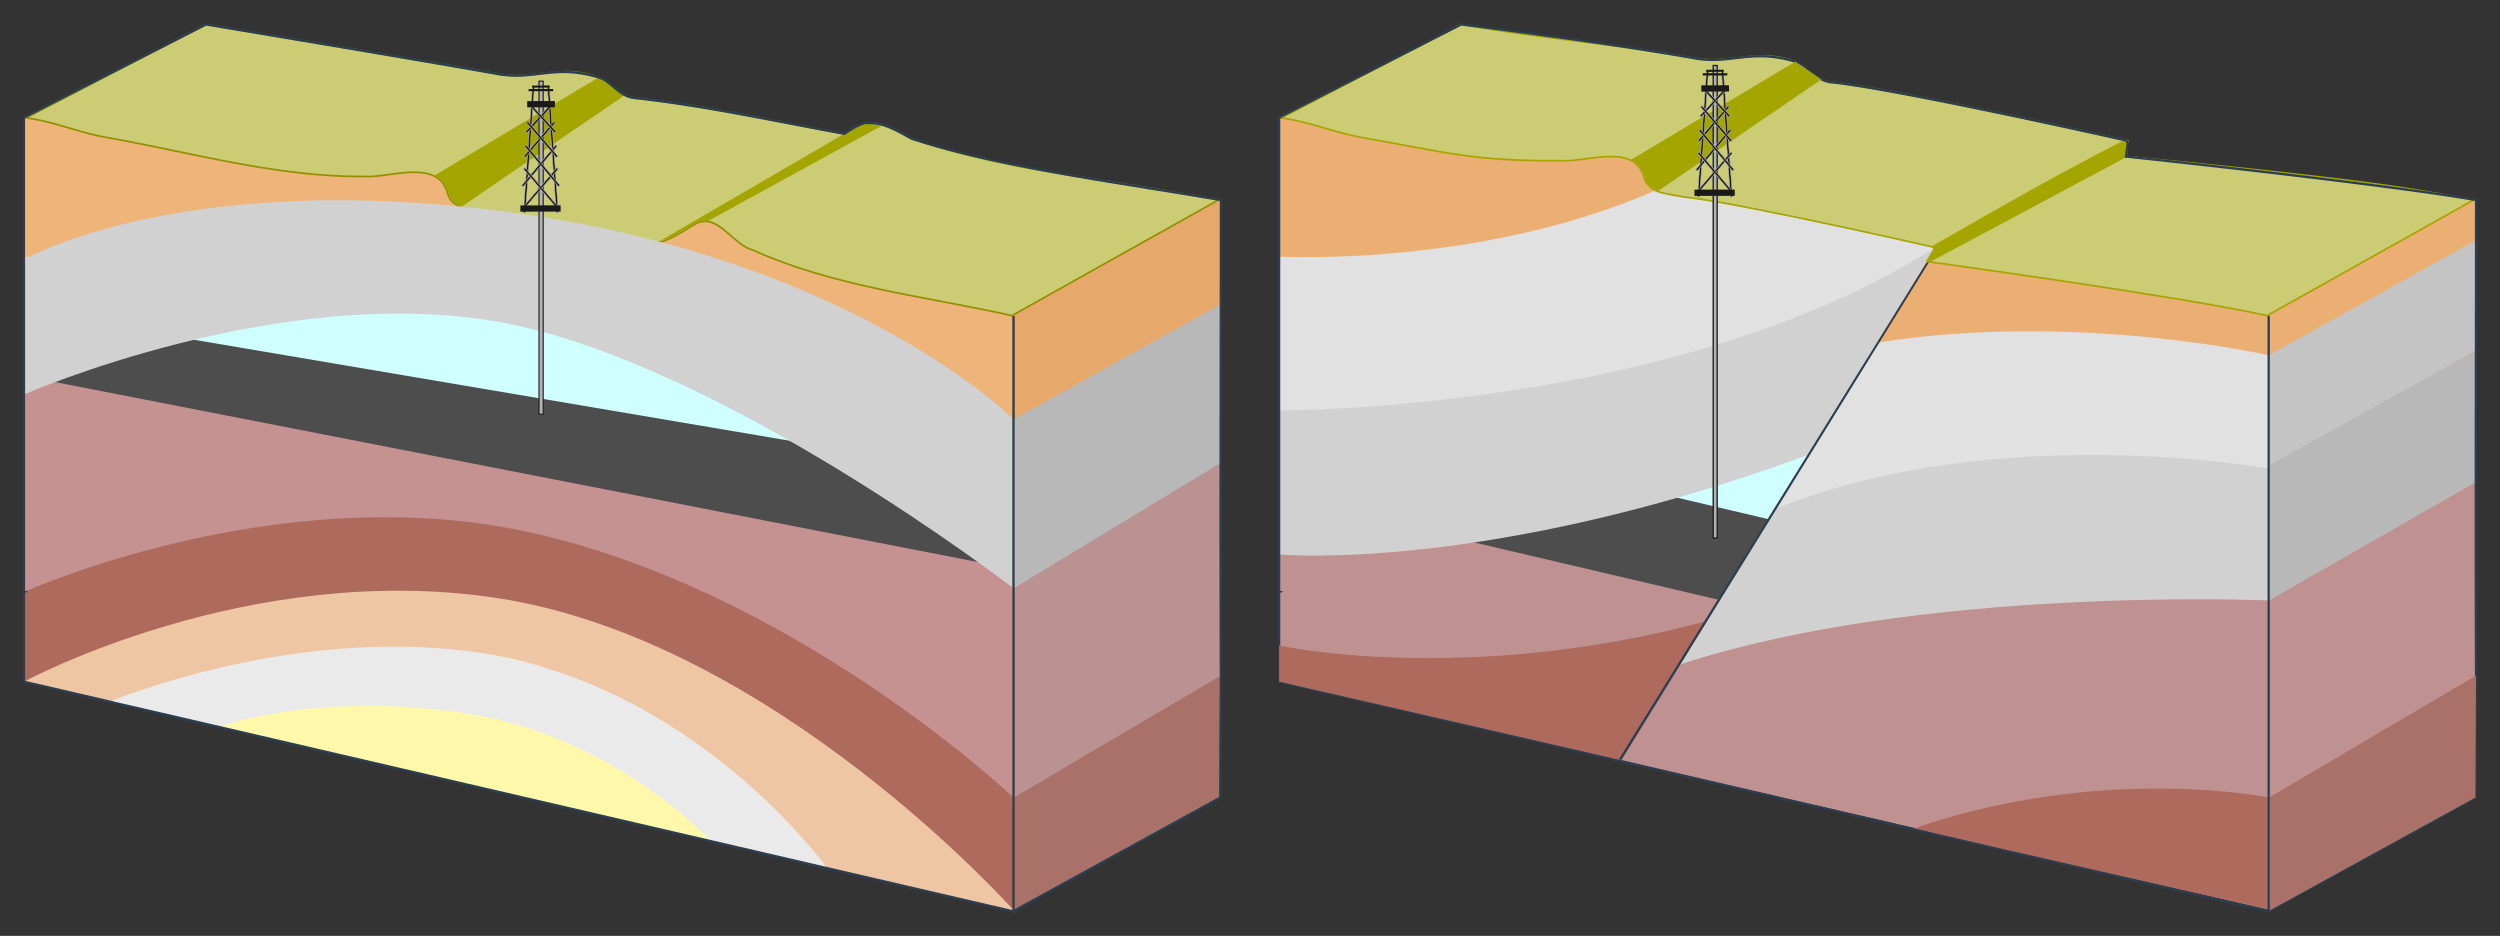
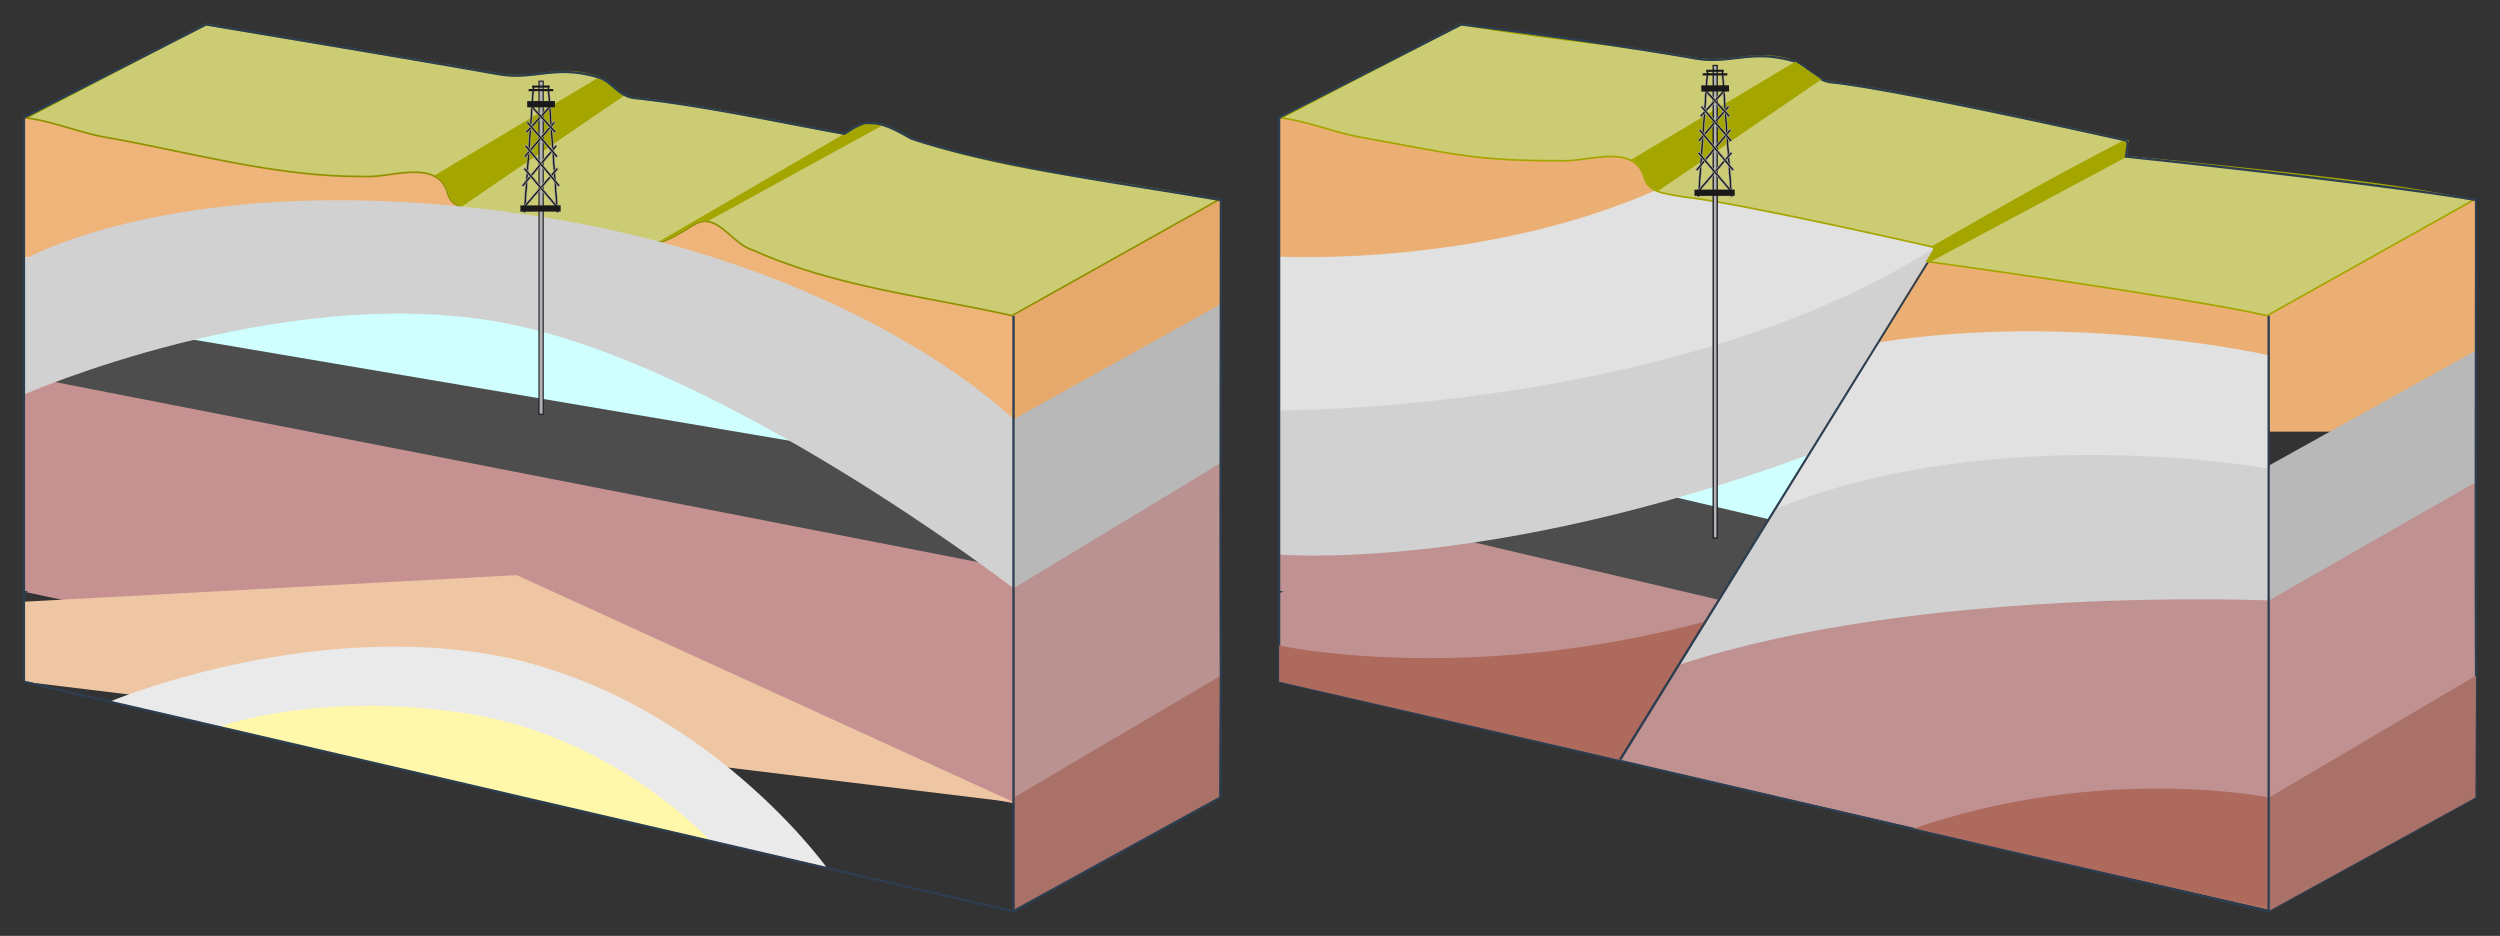
<svg xmlns="http://www.w3.org/2000/svg" xmlns:ns1="http://sodipodi.sourceforge.net/DTD/sodipodi-0.dtd" xmlns:ns2="http://www.inkscape.org/namespaces/inkscape" width="547.734" height="205.046" version="1.1" id="svg557" ns1:docname="ropne_pasti.svg" ns2:version="1.1 (c68e22c387, 2021-05-23)">
  <rect width="100%" height="100%" fill="#333333" stroke="none" />
  <defs id="defs561">
    <marker style="overflow:visible" id="Arrow2Mstart" refX="0" refY="0" orient="auto" ns2:stockid="Arrow2Mstart" ns2:isstock="true">
      <path transform="scale(0.6)" d="M 8.719,4.034 -2.207,0.016 8.719,-4.002 C 6.973,-1.63 6.983,1.616 8.719,4.034 Z" style="fill:context-stroke;fill-rule:evenodd;stroke:context-stroke;stroke-width:0.625;stroke-linejoin:round" id="path2402" />
    </marker>
    <marker style="overflow:visible" id="Arrow2Sstart" refX="0" refY="0" orient="auto" ns2:stockid="Arrow2Sstart" ns2:isstock="true">
      <path transform="matrix(0.35,0,0,0.35,-1.4,0)" d="M 8.719,4.034 -2.207,0.016 8.719,-4.002 C 6.973,-1.63 6.983,1.616 8.719,4.034 Z" style="fill:context-stroke;fill-rule:evenodd;stroke:context-stroke;stroke-width:0.625;stroke-linejoin:round" id="path2408" />
    </marker>
  </defs>
  <ns1:namedview id="namedview559" pagecolor="#ffffff" bordercolor="#666666" borderopacity="1.0" ns2:pageshadow="2" ns2:pageopacity="0.0" ns2:pagecheckerboard="0" showgrid="false" fit-margin-top="5" lock-margins="true" fit-margin-left="5" fit-margin-right="5" fit-margin-bottom="5" ns2:zoom="1.2977489" ns2:cx="256.59817" ns2:cy="60.489359" ns2:window-width="1920" ns2:window-height="1017" ns2:window-x="-8" ns2:window-y="32" ns2:window-maximized="1" ns2:current-layer="svg557" />
  <title id="title4">Erdölfallen</title>
  <path d="M 267.482,43.58 222.23,56.402 V 94.58 H 267.48 Z" fill="#e7a96b" fill-rule="evenodd" id="path112" />
  <path d="M 5.243,25.73 222.233,41.865 V 94.58 L 5.242,57.52 Z" fill="#eeb47a" fill-rule="evenodd" id="path114" />
  <path d="M 45.133,5.358 C 65.989,8.942 88.678,12.59 109.503,16.288 117.249,17.526 123.032,13.939 131.072,16.933 134.052,18.043 135.552,21.322 139.542,21.526 154.932,23.261 170.049,26.604 185.265,29.377 190.093,24.875 194.583,27.517 199.677,30.351 217.293,36.379 235.444,38.476 254.19,41.571 258.458,42.311 262.726,43.051 266.994,43.789 L 221.708,69.155 C 202.654,64.9 182.827,62.845 164.883,54.757 160.407,53.499 157.168,46.504 152.4,49.046 149.074,50.87 145.207,54.066 141.573,53.039 A 216.753,216.753 0 0 0 106.966,46.638 C 102.225,45.795 98.918,45.669 98.008,42.145 95.695,34.626 85.244,39.114 79.646,38.658 60.492,38.775 42.039,33.416 23.328,30.109 17.356,29.086 11.76,26.592 5.722,25.828 Z" fill="#cccc75" stroke="#909000" stroke-width="0.375" id="path116" />
  <g fill-rule="evenodd" id="g142" transform="translate(-1.728,-0.632)">
    <path d="M 96.908,39.09 132.895,17.595 C 132.895,17.595 134.56,18.72 135.39,19.285 136.465,20.018 138.608,21.493 138.608,21.493 L 102.889,45.896 C 102.889,45.896 100.657,45.25 100.079,43.256 99.727,42.046 99.254,41.072 98.503,40.211 98.075,39.721 96.908,39.091 96.908,39.091 Z M 145.919,53.657 187.046,29.748 C 187.046,29.748 189.691,27.888 191.234,27.618 192.508,27.394 195.082,28.097 195.082,28.097 L 156.805,49.083 C 154.667,48.342 150.225,52.201 147.972,52.93 147.052,53.245 145.919,53.657 145.919,53.657 Z" fill="#a5a500" id="path118" />
    <path d="M 7.303,56.985 114.263,64.826 223.963,93.236 V 106.312 L 7.303,69.912 Z" fill="#d0ffff" id="path120" />
    <path d="M 7.303,68.814 223.96,105.54 V 143.262 L 7.303,100.927 Z" fill="#4d4d4d" id="path122" />
    <path d="M 6.971,83.013 223.96,125.34 V 176.713 L 6.971,130.268 Z" fill="#c69191" id="path124" />
    <path d="M 269.21,99.664 223.958,128.139 V 176.662 L 269.21,149.427 Z" fill="#ba9292" id="path126" />
-     <path d="M 6.971,132.463 114.939,126.641 223.96,176.44 V 200.363 L 6.97,149.99 Z" fill="#efc6a3" id="path128" />
+     <path d="M 6.971,132.463 114.939,126.641 223.96,176.44 L 6.97,149.99 Z" fill="#efc6a3" id="path128" />
    <path d="M 6.971,57.503 C 6.971,57.503 42.529,36.983 115.975,47.487 189.42,57.99 223.746,92.47 223.746,92.47 V 129.494 C 223.746,129.494 159.056,79.634 110.833,71.141 62.609,62.648 6.97,87.07 6.97,87.07 V 57.501 Z" fill="#d1d1d1" id="path130" />
    <path d="M 269.211,67.253 223.846,92.47 V 129.493 L 269.071,102.12 C 269.126,90.498 269.168,78.876 269.211,67.253 Z" fill="#b8b8b8" id="path132" />
-     <path d="M 6.971,130.35 C 6.971,130.35 61.521,105.65 115.971,116.883 174.957,129.053 223.781,175.367 223.781,175.367 V 200.041 C 223.781,200.041 171.328,141.02 110.831,131.691 56.277,123.277 6.971,149.987 6.971,149.987 Z" fill="#ae6a5d" id="path134" />
    <path d="M 269.212,148.653 223.96,175.303 V 200.143 L 269.071,175.37 C 269.101,166.881 269.154,157.142 269.211,148.653 Z" fill="#a97167" id="path136" />
    <path d="M 25.84,154.4 C 25.84,154.4 67.545,139.767 107.712,143.934 142.736,147.568 182.738,190.624 182.738,190.624 Z" fill="#fff8aa" id="path138" />
    <path d="M 25.84,154.34 C 25.84,154.34 63.942,138.29 104.018,143.258 153.203,149.355 182.738,190.563 182.738,190.563 L 157.158,184.658 C 157.158,184.658 136.431,162.015 103.976,156.95 71.522,151.886 49.736,159.857 49.736,159.857 Z" fill="#eaeaea" id="path140" />
  </g>
  <path d="M 45.141,5.355 5.251,25.73 V 129.638 L 5.375,129.669 A 5.115,5.115 0 0 1 5.25,129.716 V 149.356 L 24.156,153.747 24.11,153.763 45.078,158.606 222.234,199.731 V 199.513 L 267.344,174.747 C 267.373,166.501 267.429,157.107 267.484,148.794 267.334,113.124 267.484,79.549 267.484,43.825 245.436,40.062 218.087,36.477 199.672,30.356 196.5,28.591 193.572,26.902 190.641,26.966 H 190.609 C 190.201,26.934 189.81,26.927 189.5,26.981 189.045,27.061 188.503,27.292 187.953,27.56 L 187.891,27.59 A 8.013,8.013 0 0 0 187.063,28.013 L 186.906,28.106 186.828,28.153 C 186.756,28.199 186.682,28.245 186.609,28.294 185.882,28.732 185.313,29.122 185.313,29.122 L 184.969,29.31 C 169.853,26.547 154.836,23.252 139.547,21.528 135.583,21.375 134.214,17.888 131.172,16.966 121.61,14.068 117.248,17.533 109.502,16.294 88.679,12.598 45.142,5.358 45.142,5.358 Z" fill="none" stroke="#000" stroke-width="0.5" id="path144" style="stroke:#2c3e50" />
  <path d="M 221.797,69.231 V 199.418 H 222.297 V 69.231 Z" id="path146" style="fill:#2c3e50" />
  <path d="M 116.653,18.969 114.669,46.589 115.126,46.617 117.096,19.012 Z M 120.356,18.969 122.34,46.589 121.883,46.617 119.913,19.012 Z" fill="#1a1a1a" stroke="#b3b3b3" stroke-width="0.125" id="path148" />
  <path d="M 118.095,17.784 V 90.759 H 119.008 V 17.784 Z" fill="#b3b3b3" stroke="#1c1c24" stroke-width="0.25" id="path150" />
  <g fill="#1a1a1a" id="g164" transform="translate(-1.728,-0.632)">
    <g stroke="#b3b3b3" stroke-width="0.274" id="g154">
      <path d="M 123.063,27.238 116.483,34.86 116.839,35.16 123.405,27.537 123.063,27.237 Z M 123.462,32.362 116.008,41.26 116.365,41.546 123.805,32.662 Z M 123.72,37.358 115.85,46.502 116.192,46.788 124.062,37.658 Z M 122.934,22.884 116.882,29.464 117.225,29.778 123.277,23.198 Z" stroke-width="0.125" id="path152" />
    </g>
    <g stroke="#b3b3b3" stroke-width="0.274" id="g158">
      <path d="M 117.407,27.237 123.987,34.86 123.63,35.16 117.064,27.537 Z M 117.007,32.362 124.432,41.26 124.075,41.546 116.665,32.661 Z M 116.75,37.357 124.439,46.411 124.096,46.696 116.408,37.657 Z M 117.535,22.884 123.587,29.464 123.245,29.778 117.193,23.198 Z" stroke-width="0.125" id="path156" />
    </g>
    <path d="M 122.15,19.359 118.295,19.373 118.309,19.83 122.149,19.815 V 19.359 Z" id="path160" />
    <path d="M 117.539,20.13 V 20.615 H 122.934 V 20.129 H 117.539 Z M 123.306,22.77 117.239,22.784 V 24.154 L 123.32,24.14 Z M 124.549,45.62 115.739,45.634 V 47.004 L 124.569,46.99 Z" id="path162" />
  </g>
  <path d="M 345.212,75.104 433.575,111.354 V 124.431 L 345.705,104.314 Z" fill="#d0ffff" fill-rule="evenodd" id="path200" />
  <path d="M 324.052,98.806 396.182,115.812 385.427,136.142 318.624,121.229 Z" fill="#4d4d4d" id="path202" />
  <g fill-rule="evenodd" id="g214" transform="translate(-1.728,-0.632)">
    <path d="M 281.97,109.46 378.436,132.075 391.415,111.198 C 427.58,115.911 462.795,120.624 498.955,125.336 V 199.959 L 281.965,150.065 Z M 544.21,99.661 498.958,128.136 V 199.909 L 544.21,172.674 Z" fill="#c09191" id="path204" />
    <path d="M 544.21,44.212 498.958,57.034 V 95.212 H 544.208 Z" fill="#ebaf73" id="path206" />
    <path d="M 281.97,26.562 498.96,42.497 V 95.212 L 281.97,58.352 Z" fill="#ebaf73" id="path208" />
    <path d="M 428.22,50.83 C 385.335,61.46 281.97,90.443 281.97,90.443 V 122.111 C 281.97,122.111 327.13,126.292 397.91,100.305 Z" fill="#d1d1d1" id="path210" />
    <path d="M 368.825,40.332 C 329.143,59.502 281.971,56.843 281.971,56.843 V 90.56 C 281.971,90.56 369.443,90.914 425.803,54.783 Z" fill="#e1e1e1" id="path212" />
  </g>
  <path d="M 320.133,5.358 C 340.989,8.942 350.849,9.136 371.673,12.833 379.419,14.072 385.203,10.485 393.243,13.479 396.222,14.589 397.723,17.868 401.712,18.072 417.102,19.807 466.187,30.858 466.187,30.858 L 465.795,34.298 C 465.795,34.298 510.445,38.476 529.19,41.571 533.458,42.311 537.726,43.051 541.994,43.789 L 496.708,69.155 C 477.654,64.9 422.15,57.292 422.15,57.292 L 424.018,54.243 C 424.018,54.243 380.874,44.384 369.136,43.183 364.395,42.34 361.088,42.215 360.178,38.691 357.865,31.172 347.414,35.659 341.816,35.203 322.663,35.321 317.04,33.416 298.329,30.109 292.357,29.086 286.761,26.592 280.723,25.828 Z" fill="#cccc75" stroke="#a5a500" stroke-linecap="round" stroke-linejoin="round" stroke-width="0.375" id="path216" />
  <g fill-rule="evenodd" id="g228" transform="translate(-1.728,-0.632)">
    <path d="M 369.77,146.23 C 422.555,128.859 498.75,132.186 498.75,132.186 V 102.613 C 498.75,102.613 441.33,93.417 397.91,100.308 Z" fill="#d1d1d1" id="path218" />
    <path d="M 390.98,112.02 C 439.494,92.513 498.75,103.286 498.75,103.286 V 78.463 C 498.75,78.463 456.413,68.803 412.994,75.695 Z" fill="#e1e1e1" id="path220" />
-     <path d="M 544.211,53.253 498.846,78.469 V 103.293 L 544.07,77.42 C 544.125,65.798 544.167,64.875 544.21,53.253 Z" fill="#c4c4c4" id="path222" />
    <path d="M 544.211,77.402 498.846,102.619 V 132.193 L 544.071,106.32 C 544.126,94.697 544.168,89.025 544.211,77.403 Z" fill="#b8b8b8" id="path224" />
    <path d="M 467.13,31.315 C 468.463,31.578 467.628,35.029 467.628,35.029 L 424.288,58.197 C 423.383,57.455 426.406,55.367 424.796,54.7 443.052,44.235 450.553,39.949 467.129,31.315 Z" fill="#a5a500" id="path226" />
  </g>
  <path d="M 320.141,5.355 280.251,25.73 V 129.638 L 280.375,129.669 A 5.115,5.115 0 0 1 280.25,129.716 V 149.356 L 299.156,153.747 299.11,153.763 320.078,158.606 497.234,199.731 V 199.513 L 542.344,174.747 C 542.373,166.501 542.429,157.107 542.484,148.794 542.334,113.124 542.484,79.549 542.484,43.825 520.436,40.062 465.79,34.304 465.79,34.304 L 466.173,31.392 465.89,30.79 C 465.89,30.79 417.006,19.798 401.717,18.074 397.754,17.921 396.385,14.434 393.342,13.512 383.78,10.614 379.419,14.079 371.673,12.84 350.849,9.143 320.142,5.358 320.142,5.358 Z" fill="none" stroke="#000" stroke-width="0.5" id="path230" style="stroke:#2c3e50" />
  <path d="M 419.372,181.488 C 460.889,167.248 497.052,174.734 497.052,174.734 V 199.176 C 472.416,193.68 446.71,187.879 419.372,181.489 Z M 355.202,166.537 280.243,149.353 V 129.717 141.417 C 280.243,141.417 320.718,150.38 373.863,136.087" fill="#ae6a5d" fill-rule="evenodd" id="path232" />
  <path d="M 542.484,148.021 497.232,174.671 V 199.511 L 542.343,174.738 C 542.373,166.249 542.426,156.51 542.483,148.021 Z" fill="#a97167" fill-rule="evenodd" id="path234" />
  <path d="M 496.797,69.231 V 199.418 H 497.297 V 69.231 Z" id="path236" style="fill:#2c3e50" />
  <path d="M 357.351,35.005 393.338,13.509 C 393.338,13.509 395.003,14.633 395.833,15.199 396.907,15.932 399.05,17.407 399.05,17.407 L 363.332,41.81 C 363.332,41.81 361.1,41.164 360.521,39.17 360.169,37.96 359.697,36.986 358.945,36.125 358.518,35.635 357.351,35.005 357.351,35.005 Z" fill="#a5a500" fill-rule="evenodd" id="path238" />
  <path d="M 373.89,15.515 371.905,43.135 372.362,43.163 374.332,15.558 Z M 377.592,15.515 379.576,43.135 379.119,43.163 377.149,15.558 Z" fill="#1a1a1a" stroke="#b3b3b3" stroke-width="0.125" id="path240" />
  <path d="M 375.352,14.351 V 117.878 H 376.224 V 14.351 Z" fill="#b3b3b3" stroke="#1c1c24" stroke-width="0.291" id="path242" />
  <g fill="#1a1a1a" id="g256" transform="translate(-1.728,-0.632)">
    <g stroke="#b3b3b3" stroke-width="0.274" id="g246">
      <path d="M 380.299,23.784 373.719,31.406 374.076,31.706 380.641,24.083 380.299,23.783 Z M 380.698,28.908 373.244,37.806 373.601,38.092 381.041,29.208 Z M 380.956,33.904 373.086,43.048 373.428,43.333 381.298,34.203 Z M 380.17,19.43 374.118,26.01 374.461,26.324 380.513,19.744 Z" stroke-width="0.125" id="path244" />
    </g>
    <g stroke="#b3b3b3" stroke-width="0.274" id="g250">
      <path d="M 374.643,23.783 381.223,31.405 380.866,31.705 374.301,24.083 Z M 374.243,28.907 381.668,37.807 381.311,38.092 373.901,29.207 Z M 373.986,33.903 381.675,42.957 381.332,43.242 373.644,34.203 Z M 374.771,19.43 380.824,26.01 380.481,26.324 374.429,19.744 Z" stroke-width="0.125" id="path248" />
    </g>
    <path d="M 379.385,15.905 375.531,15.919 375.545,16.376 379.385,16.361 Z" id="path252" />
    <path d="M 374.775,16.675 V 17.161 H 380.17 V 16.675 Z M 380.542,19.316 374.476,19.33 V 20.7 L 380.556,20.686 Z M 381.785,42.166 372.975,42.18 V 43.55 L 381.805,43.536 Z" id="path254" />
  </g>
  <path d="M 422.082,57.53 354.682,166.35 355.212,166.533 422.582,57.533 Z" id="path258" style="fill:#2c3e50" />
</svg>